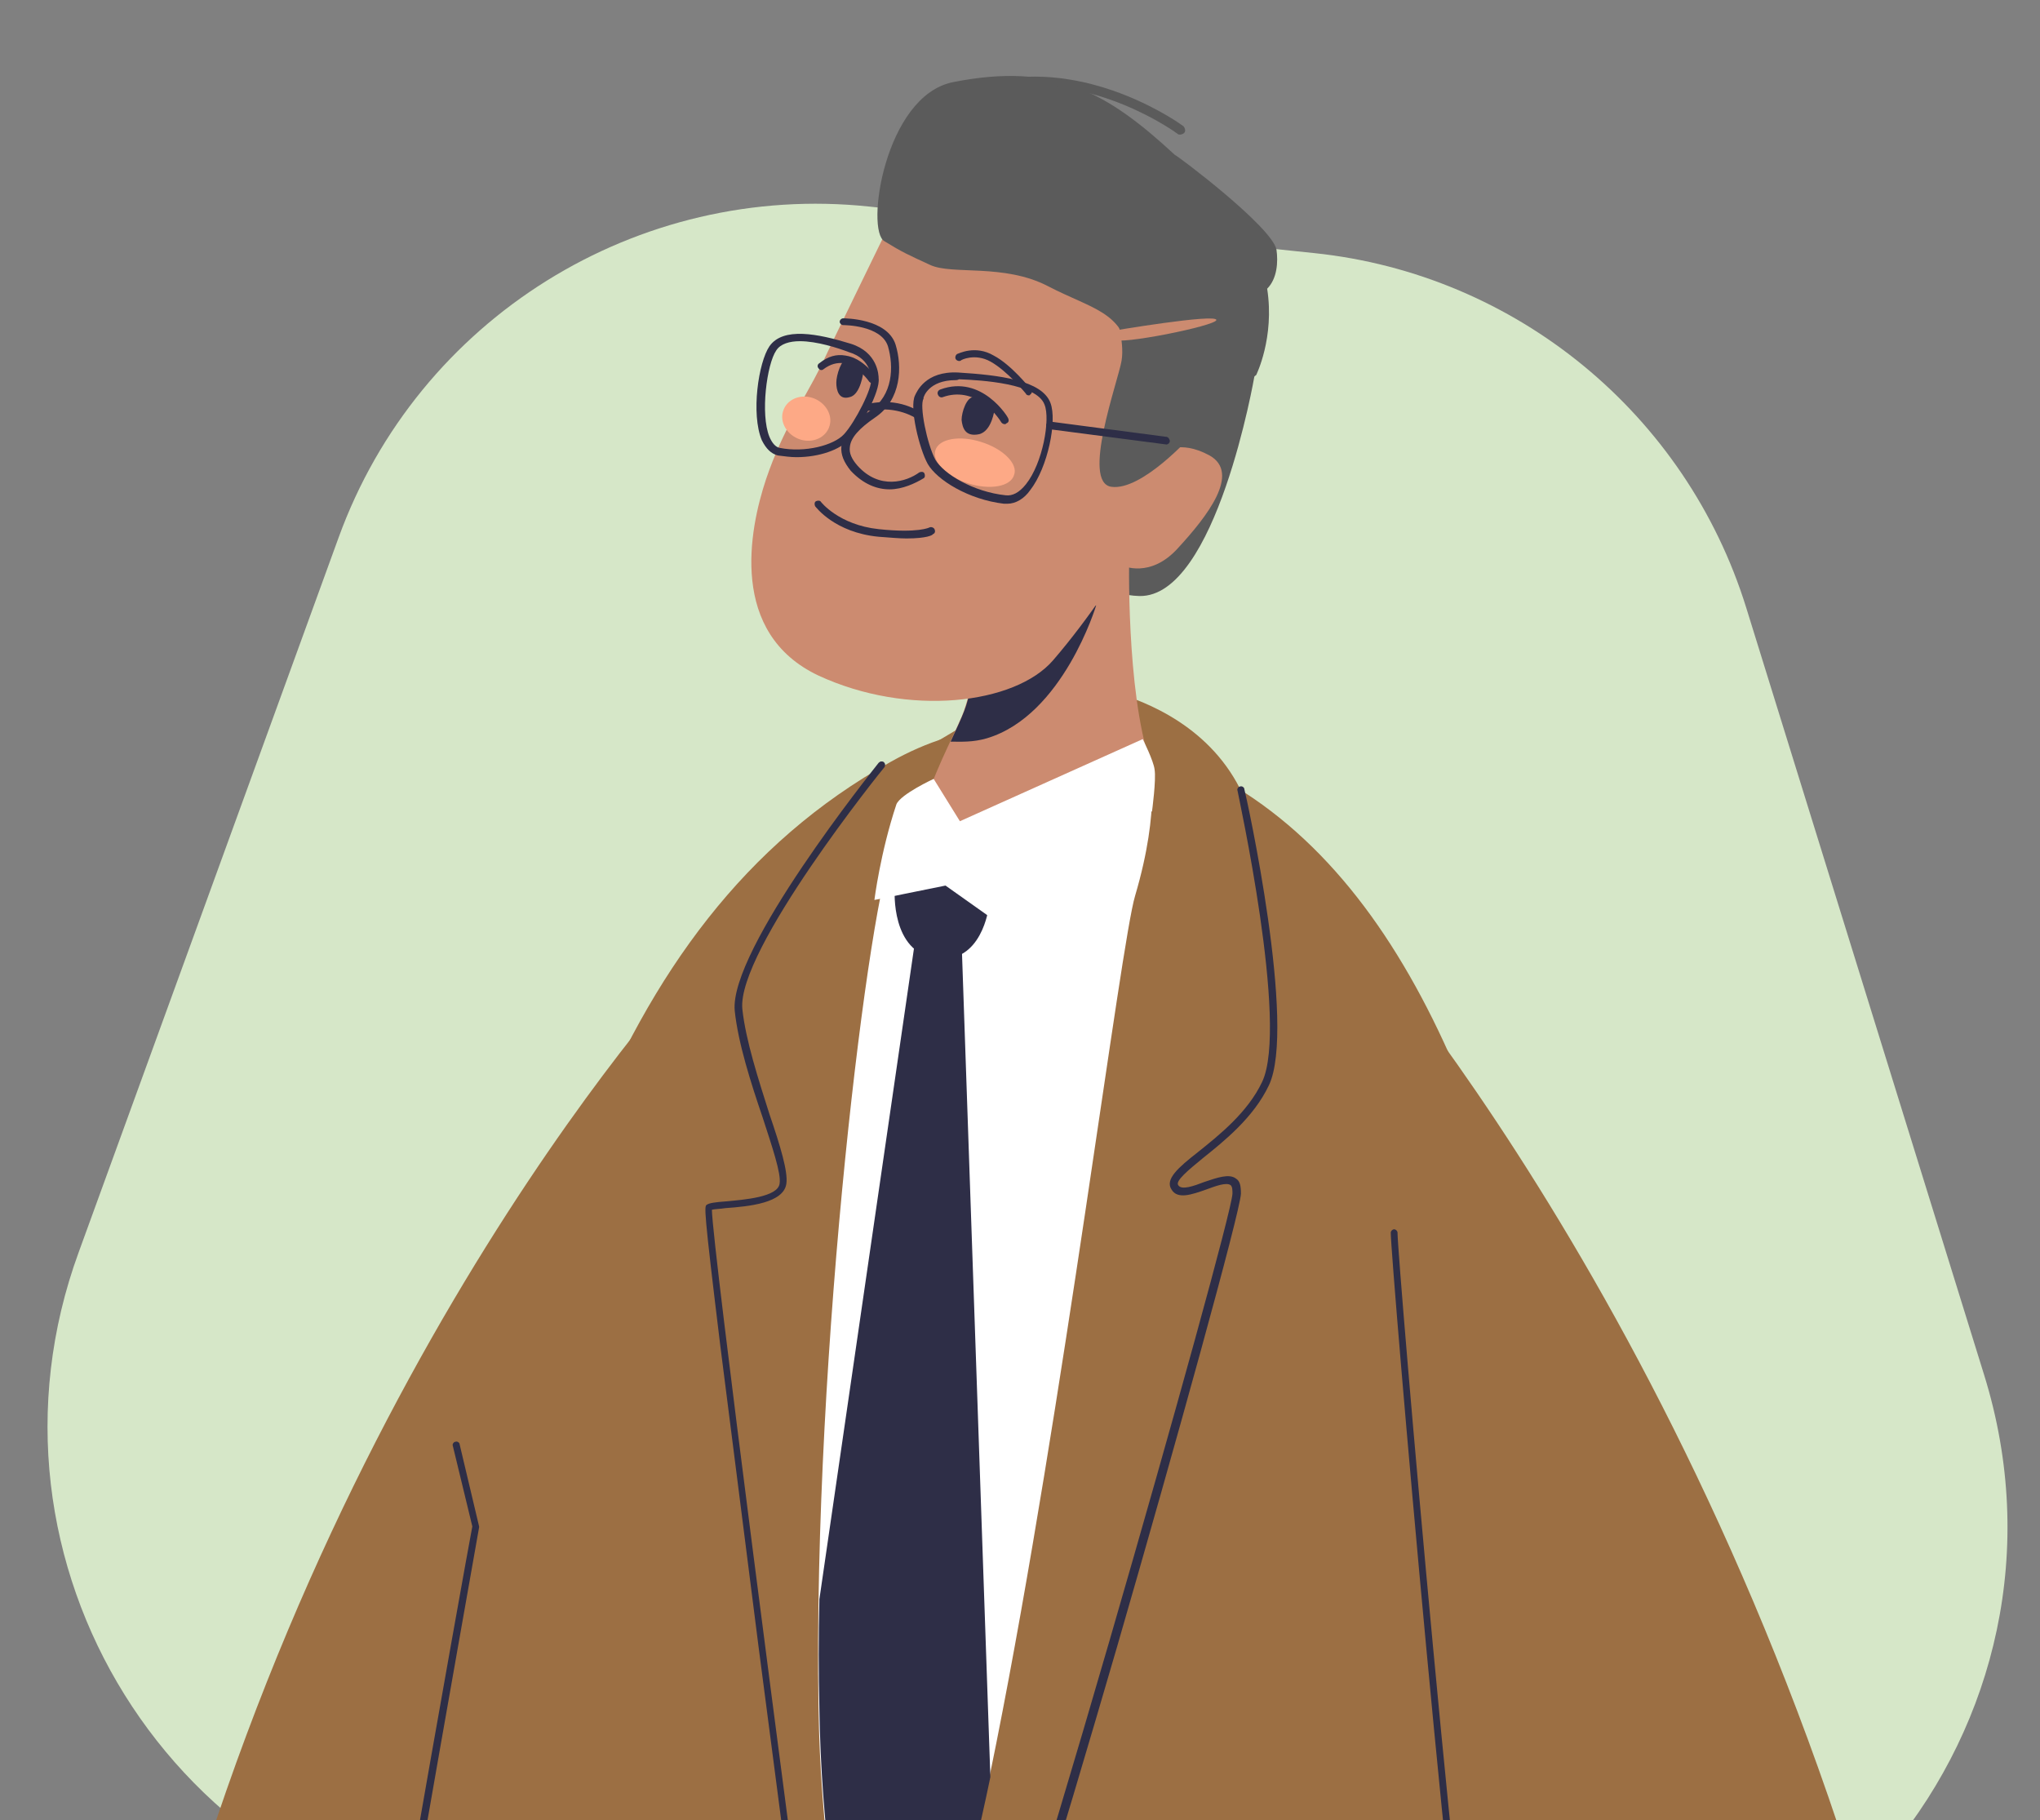
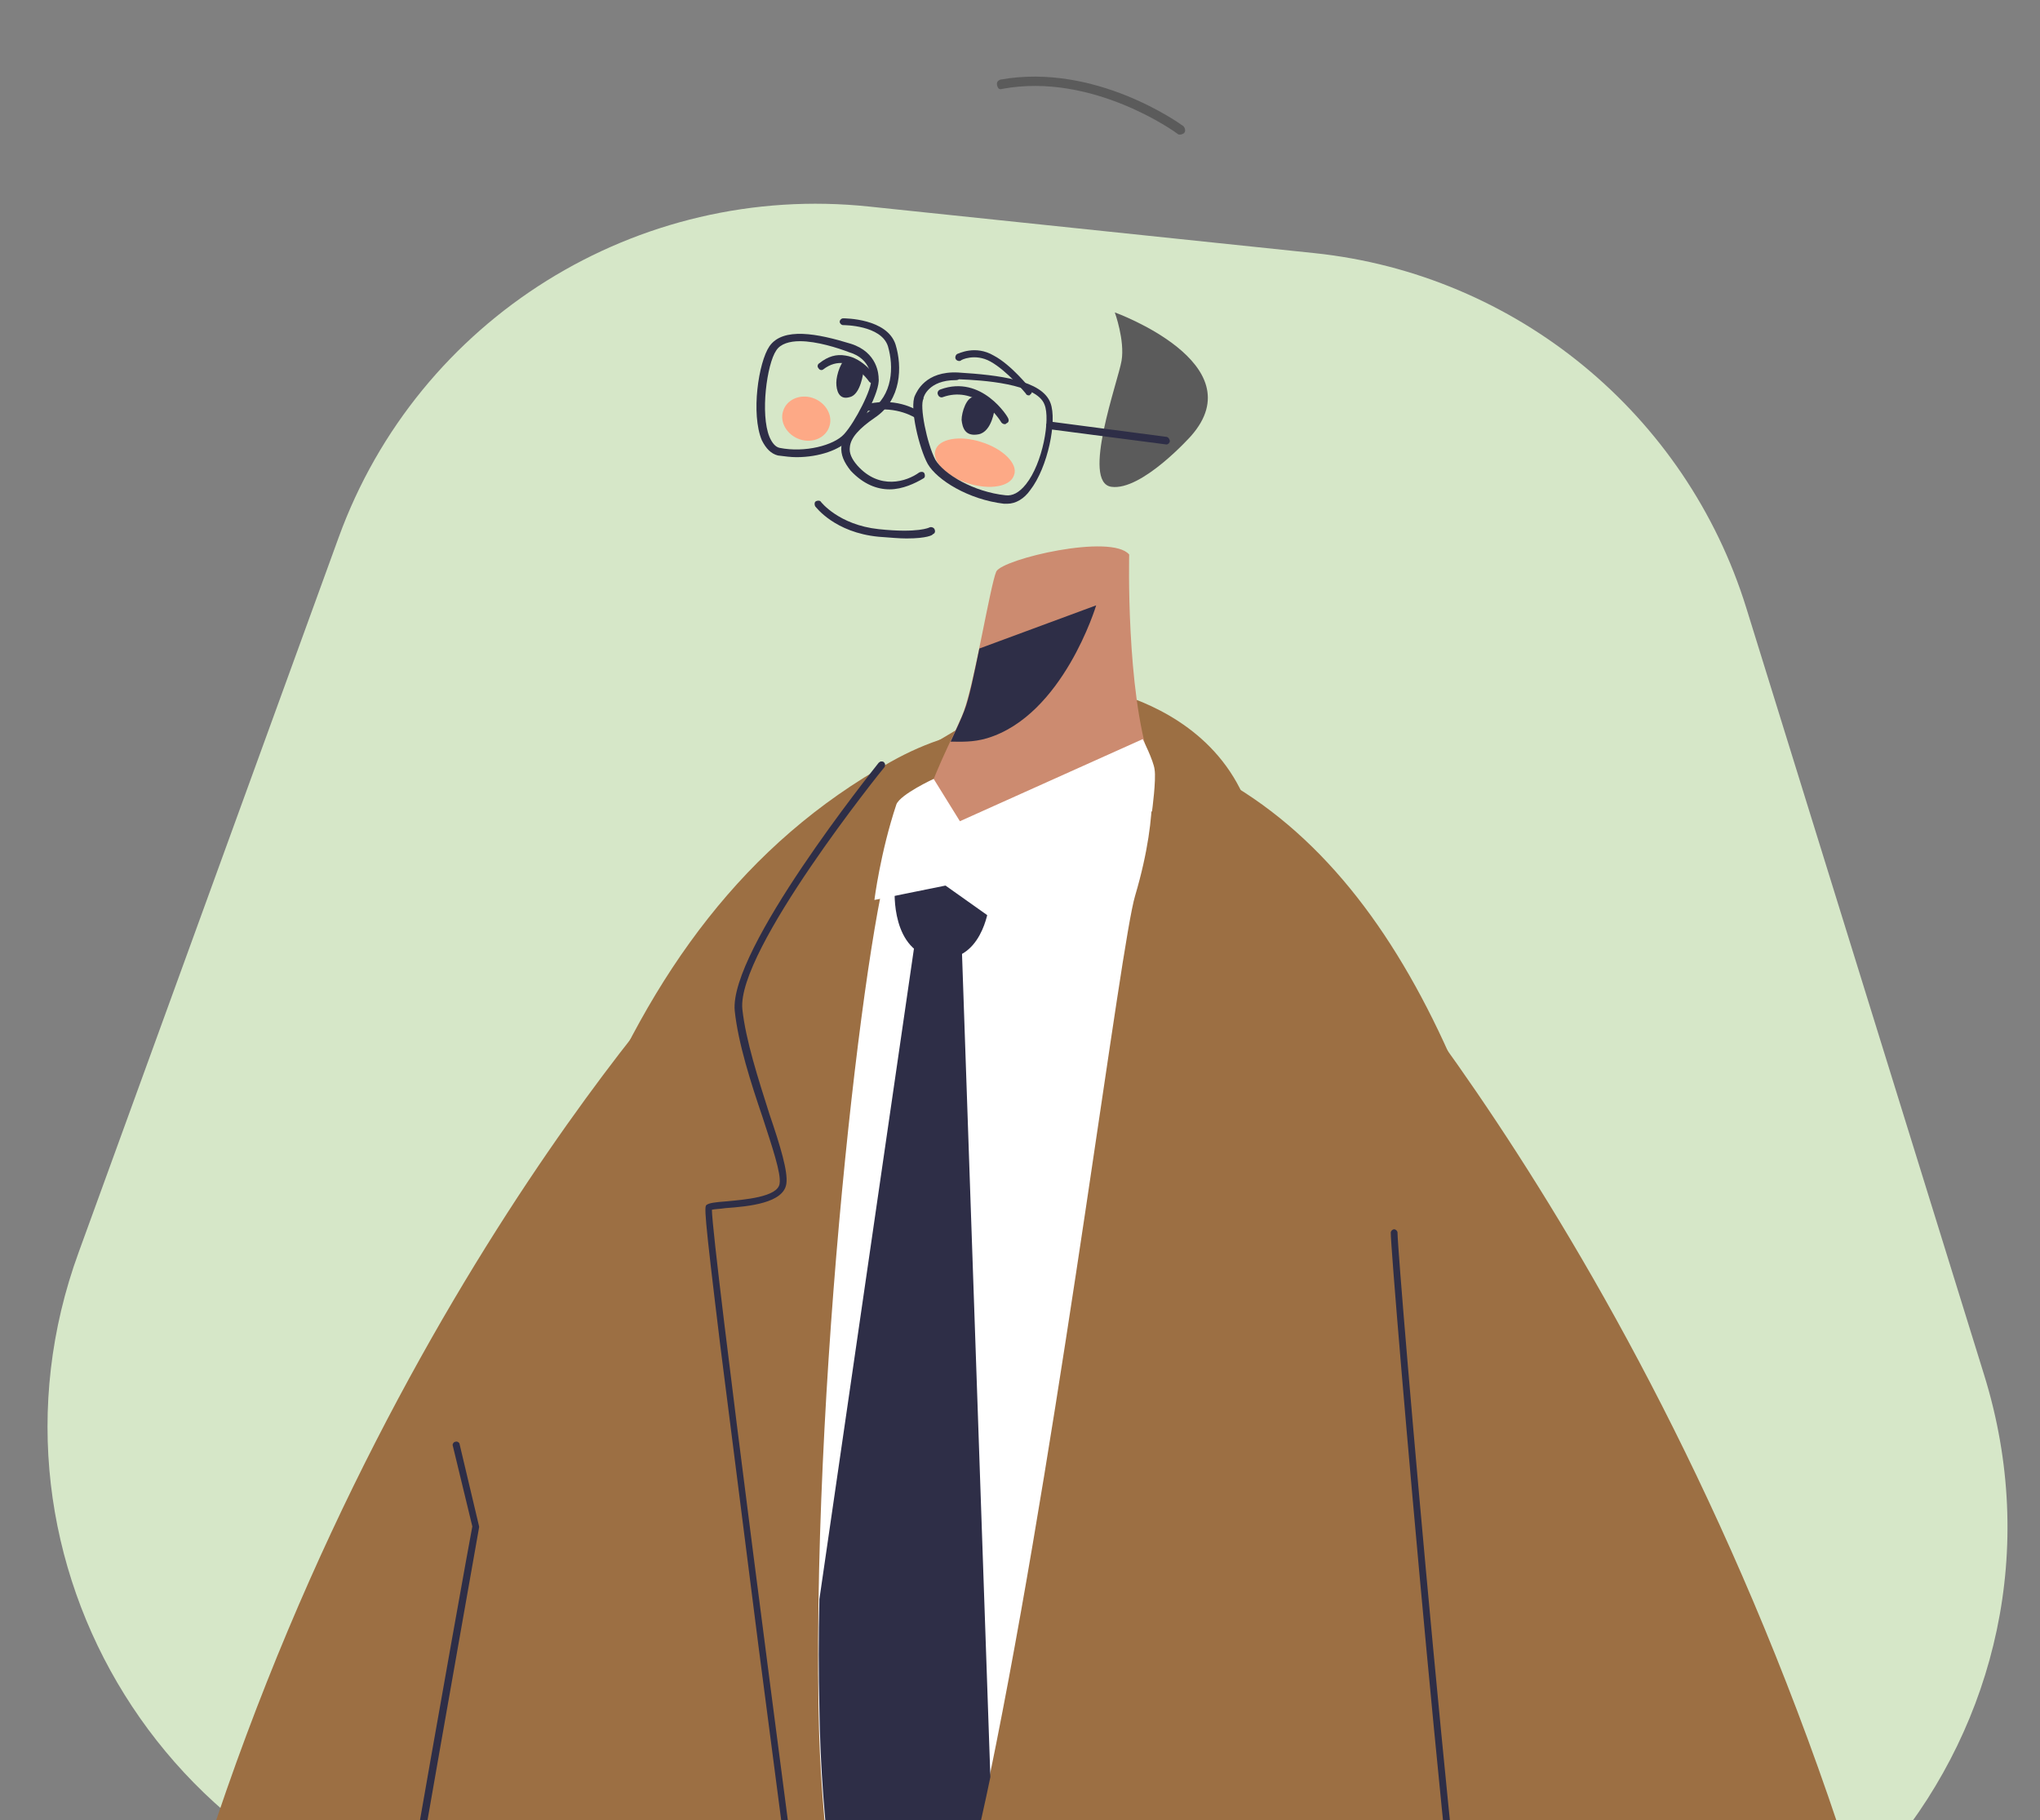
<svg xmlns="http://www.w3.org/2000/svg" xmlns:xlink="http://www.w3.org/1999/xlink" id="Layer_1" x="0px" y="0px" viewBox="0 0 241 215" style="enable-background:new 0 0 241 215;" xml:space="preserve">
  <rect x="0" y="0" width="241" height="215" fill="#808080" stroke="none" />
  <style type="text/css">	.st0{clip-path:url(#SVGID_00000035503867224973125690000013426693926218245519_);}	.st1{fill:#D6E7C8;}	.st2{fill:#9C6F43;}	.st3{fill:#FFFFFF;}	.st4{fill:#5B5B5B;}	.st5{fill:#CC8B70;}	.st6{fill:#2E2E47;}	.st7{fill:#FDA986;}</style>
  <g>
    <defs>
      <rect id="SVGID_1_" x="-31" y="-5" width="300" height="220" />
    </defs>
    <clipPath id="SVGID_00000000915306556983080990000015186381860040772742_">
      <use xlink:href="#SVGID_1_" style="overflow:visible;" />
    </clipPath>
    <g style="clip-path:url(#SVGID_00000000915306556983080990000015186381860040772742_);">
      <path class="st1" d="M155.3,29.9c23.8,2.5,43.9,19,51,41.9l28.1,90.6c12.8,41.2-20.7,82-63.6,77.5L59.3,228.1    C20.5,224-4.1,184.5,9.3,147.9L40,63.5c9.4-25.9,35.3-42,62.7-39.1L155.3,29.9z" />
      <path class="st2" d="M83.6,112L64.8,267.3L51.1,385.4c0,0-44.9,3.7-44.1-9c0.7-9.9-11-55.9,13.3-144.3    C41.5,155.5,83.6,112,83.6,112z" />
      <path class="st2" d="M133,82.2c5,1.7,12.5,5.7,15,14.9c2.5,9.1-3.1,20.5-3.1,20.5l-44-11c0,0,4.4-15.9,10.1-19.2    C116.6,84.1,123.7,79.2,133,82.2z" />
      <path class="st2" d="M132.7,87.4c-10.4-2.6-18.8-2.3-27.5,2.6c-34.4,19.2-44.1,60.8-53.9,116.9C37.9,283.3,26.6,360,26.6,360    s7.8,8.4,20,14.5C65,383.8,81.5,385,81.5,385l22.5-42.8l15.2,47.7c0,0,33.5-6.7,68.9-16.6c13.2-3.7,26.3-19.5,26.3-19.5    s-5.9-39.6-12.6-73.4C186.4,204,188.9,101.5,132.7,87.4z" />
      <path class="st3" d="M135.8,90.1c0,0,1.4,5.2-1.7,15.7c-1.7,5.6-8.5,60.4-16.4,100.1c-5.6,28.3-13,46.1-13,46.1s-7.6-22-8-50.3    c-0.7-42.1,6.1-96.6,8.9-101.7C110.5,91.7,128,81.2,135.8,90.1z" />
-       <path class="st4" d="M148.2,44.4c0,0-4.5,26.2-13.6,26c-14.7-0.4-2.8-29.7,0.3-31.8C138,36.4,146.9,40.8,148.2,44.4z" />
      <path class="st5" d="M133.4,65.5c0,0-0.4,16,2.5,24.6c1.7,5.1-15.3,12.9-23.6,12.2c-8.3-0.7,0.3-14.6,1.6-18.4    c1.3-3.7,3.1-14.8,3.8-16.4C118.5,66,131.3,63,133.4,65.5z" />
      <path class="st6" d="M129.5,71.5l-13.8,5.1c-0.6,2.9-1.2,5.9-1.8,7.4c-0.3,0.8-0.9,2.1-1.6,3.6c1.2,0,2.6,0.1,4.3-0.4    C125.6,84.5,129.5,71.5,129.5,71.5z" />
-       <path class="st5" d="M104.8,27.1c0,0-6.1,12.5-7.9,16.3c-1.9,3.8-4.4,7.3-6.4,13.2c-2,6-4.4,18.2,6.2,23.2    c10.6,4.9,23.2,3.4,27.7-1.8c4.5-5.2,8.2-11.2,8.2-11.2s3.3,1.6,6.6-2.1c3.4-3.7,7.4-8.8,3.7-10.9c-3.7-2-5.3-0.2-6.1-0.8    c-0.8-0.6-0.8-12.7-5.2-16C127.2,33.7,109.9,22.6,104.8,27.1z" />
      <path class="st6" d="M121.5,46.7c-0.1,0-0.3-0.1-0.3-0.2c0,0-2.2-2.7-4.2-3.8c-1.8-1-3.5-0.2-3.5-0.1c-0.2,0.1-0.5,0-0.6-0.2    c-0.1-0.2,0-0.5,0.2-0.6c0.1,0,2.1-1.1,4.3,0.2c2.1,1.1,4.3,3.9,4.4,4c0.2,0.2,0.1,0.5-0.1,0.6C121.7,46.7,121.6,46.7,121.5,46.7z    " />
      <path class="st7" d="M119.8,56.1c-0.4,1.4-2.9,1.8-5.4,1c-2.6-0.8-4.3-2.6-3.9-3.9c0.4-1.4,2.9-1.8,5.4-1    C118.5,53,120.3,54.8,119.8,56.1z M98,50.3c-0.4,1.4-2,2.1-3.5,1.6c-1.5-0.5-2.4-2-2-3.3c0.4-1.4,2-2.1,3.5-1.6    C97.5,47.5,98.4,49,98,50.3z" />
      <path class="st6" d="M118.7,50.1c-0.2,0-0.3-0.1-0.4-0.2c0,0-0.7-1.2-1.9-2.1c-1.6-1.2-3.3-1.5-5-0.9c-0.2,0.1-0.5,0-0.6-0.3    c-0.1-0.2,0-0.5,0.3-0.6c4.9-1.8,8,3.3,8,3.4c0.1,0.2,0.1,0.5-0.2,0.6C118.8,50.1,118.8,50.1,118.7,50.1z" />
      <path class="st6" d="M103.1,45.3c-0.1,0-0.3-0.1-0.4-0.2c0,0-1.3-1.9-3-2.2c-0.8-0.1-1.6,0.1-2.4,0.7c-0.2,0.2-0.5,0.1-0.6-0.1    c-0.2-0.2-0.1-0.5,0.1-0.6c1-0.8,2-1.1,3.1-0.9c2.1,0.3,3.6,2.5,3.6,2.6c0.1,0.2,0.1,0.5-0.1,0.6    C103.3,45.3,103.2,45.3,103.1,45.3z" />
      <path class="st4" d="M140.7,51.5c0,0-5.8,6.5-9.4,6c-3.6-0.5,0.8-12.5,1.2-14.9c0.4-2.4-0.8-5.7-0.8-5.7S148.3,42.9,140.7,51.5z" />
      <path class="st6" d="M105.1,57.8c-1.5,0-3.1-0.6-4.6-2.2c-0.8-1-1.2-1.9-1.1-2.9c0.2-1.4,1.2-2.7,3.4-4.2c2.7-1.8,2.8-5.2,2.1-7.6    c-0.8-2.5-5.2-2.5-5.3-2.5c0,0,0,0,0,0c-0.2,0-0.4-0.2-0.4-0.4c0-0.2,0.2-0.4,0.4-0.4c0.2,0,5.2,0,6.2,3.1    c0.8,2.6,0.7,6.5-2.4,8.6c-1.9,1.3-2.9,2.4-3,3.5c-0.1,0.7,0.2,1.4,0.9,2.2c2.6,2.9,5.8,1.9,7.3,0.8c0.2-0.1,0.5-0.1,0.6,0.1    c0.1,0.2,0.1,0.5-0.1,0.6C108.1,57.1,106.6,57.8,105.1,57.8z" />
      <path class="st6" d="M117.5,48.3c0,0-0.3,2.7-1.9,3c-1.6,0.3-1.9-0.8-2-1.7c0-0.9,0.6-2.8,1.5-2.7C116,46.9,117.4,47.7,117.5,48.3    z M102,43.9c0,0-0.3,2.7-1.6,3c-1.3,0.4-1.6-0.8-1.6-1.7c0-0.9,0.6-2.8,1.3-2.8C100.8,42.6,101.9,43.4,102,43.9z" />
      <path class="st6" d="M94.1,54c-0.7,0-1.4-0.1-2.2-0.2c-0.8-0.2-1.4-0.8-1.9-1.8c-1.3-3.1-0.4-9.2,0.9-11.1    c1.6-2.3,5.7-1.5,9.6-0.3c3.2,1,3.3,3.7,3.3,4.1c0.2,1.5-2.1,5.8-3.5,7.2C99.3,53.1,96.8,54,94.1,54z M94.5,40.3    c-1.2,0-2.3,0.3-2.8,1.1c-1.1,1.6-1.9,7.5-0.8,10.2c0.3,0.7,0.7,1.2,1.2,1.3c3,0.6,6.4-0.3,7.6-1.6c1.3-1.4,3.4-5.5,3.2-6.5l0,0    l0,0c0-0.1,0.1-2.4-2.6-3.2C99,41.1,96.5,40.3,94.5,40.3z" />
      <path class="st6" d="M119,59.5c-0.1,0-0.2,0-0.4,0c-4.2-0.5-7.9-2.8-9-4.7c-1-1.8-2.2-6.7-1.5-8.1c0.2-0.4,1.2-2.9,5.1-2.7    c4.8,0.3,9.9,0.9,10.9,3.6c0.8,2.1-0.3,7.6-2.4,10.3C121,58.9,120,59.5,119,59.5z M112.9,44.9c-3.2,0-3.8,2-3.8,2.1l0,0.1    c-0.5,0.8,0.4,5.3,1.4,7.2c1,1.7,4.5,3.8,8.3,4.2c0.8,0.1,1.6-0.3,2.4-1.3c2-2.5,2.9-7.7,2.2-9.4c-0.9-2.5-7.4-2.9-10.1-3    C113.1,44.9,113,44.9,112.9,44.9z" />
      <path class="st6" d="M108.5,49.5c-0.1,0-0.2,0-0.3-0.1c0,0-2.2-1.5-5.4-0.9c-0.2,0.1-0.5-0.1-0.5-0.3c-0.1-0.2,0.1-0.5,0.3-0.5    c3.6-0.8,6,0.9,6.1,1c0.2,0.1,0.2,0.4,0.1,0.6C108.8,49.4,108.6,49.5,108.5,49.5z" />
      <path class="st6" d="M137.8,52.5C137.7,52.5,137.7,52.5,137.8,52.5L124,50.7c-0.2,0-0.4-0.3-0.4-0.5c0-0.2,0.3-0.4,0.5-0.4    l13.7,1.8c0.2,0,0.4,0.3,0.4,0.5C138.2,52.3,138,52.5,137.8,52.5z" />
-       <path class="st4" d="M112.6,9.7c12.1-2.4,18.3,1.3,26.2,8.6l0,0c0.2,0,11.5,8.5,12,11.2c0.2,1.4,0.1,3.4-1.1,4.6    c0.9,5.8-1.3,10.2-1.3,10.2l-2.7,2c-1.4,1.1-11.5,0.7-12.3-4.4c-0.8-5.1-4.4-5.4-9.6-8.1c-5.2-2.7-11.3-1.3-13.9-2.5    c-2.6-1.2-3.3-1.5-5.4-2.8C102.2,27.3,104.5,11.3,112.6,9.7z" />
-       <path class="st5" d="M131.3,39.1c0,0,12.4-2.1,12.4-1.3c-0.1,0.7-11.6,3-12.1,2.3C131.1,39.5,131.3,39.1,131.3,39.1z" />
      <path class="st4" d="M139.4,15.9c0.2,0,0.4-0.1,0.5-0.2c0.2-0.2,0.1-0.6-0.1-0.8c-0.4-0.3-10.4-7.5-21.6-5.5    c-0.3,0.1-0.5,0.3-0.4,0.7s0.3,0.5,0.6,0.4c10.7-2,20.6,5.2,20.7,5.3C139.2,15.9,139.3,15.9,139.4,15.9z" />
-       <path class="st6" d="M115,246.1c-0.2,0-0.3-0.1-0.4-0.2c-0.1-0.2,0-0.5,0.2-0.6c1.1-1,7.5-21.3,16.3-51.6    c7.6-26.2,14.4-50.8,14.5-52.7c0-0.4,0-0.8-0.2-1c-0.5-0.4-1.8,0.1-2.9,0.5c-1.7,0.6-3.4,1.2-4.1,0c-0.8-1.2,0.8-2.6,3.1-4.4    c2.5-2,5.9-4.7,7.6-8.3c3.2-6.7-2.9-34.2-2.9-34.4c-0.1-0.2,0.1-0.5,0.3-0.5c0.2-0.1,0.5,0.1,0.5,0.3c0.3,1.1,6.2,28.1,2.9,35    c-1.8,3.8-5.3,6.6-7.8,8.6c-1.7,1.4-3.3,2.7-2.9,3.2c0.4,0.6,1.8,0.1,3.1-0.4c1.5-0.5,2.9-1,3.7-0.4c0.5,0.3,0.6,0.9,0.6,1.8    c-0.1,2.2-7.8,29.9-14.6,53.4c-6.7,23-15,50.7-16.6,51.6C115.1,246.1,115.1,246.1,115,246.1z" />
      <path class="st6" d="M96.7,246.1c-0.2,0-0.4-0.2-0.4-0.4c0-0.3-3.4-25.9-6.7-51.3c-1.9-14.9-3.4-26.8-4.5-35.4    c-2-16.4-1.9-16.5-1.6-16.7c0.3-0.2,0.9-0.3,2.3-0.4c2.1-0.2,6.1-0.5,6.3-2.1c0.2-1.2-0.9-4.4-2-7.8c-1.4-4.1-2.9-8.8-3.3-12.6    c-0.7-7.2,16.3-28.4,17-29.3c0.2-0.2,0.4-0.2,0.6-0.1c0.2,0.2,0.2,0.4,0.1,0.6c-0.2,0.2-17.5,21.7-16.8,28.6    c0.4,3.7,1.9,8.3,3.2,12.4c1.3,3.8,2.2,6.8,2,8.2c-0.3,2.3-4.4,2.7-7.2,2.9c-0.6,0.1-1.3,0.1-1.6,0.2c0.1,4.6,8.5,68.7,13,102.7    C97.2,245.9,97,246.1,96.7,246.1C96.8,246.1,96.8,246.1,96.7,246.1z" />
      <path class="st6" d="M117,209.9l-3.5-101.6l-5.1,0.8l-11.6,79.8c-0.1,4.4-0.1,8.7,0,12.9c0.4,28.3,8,50.3,8,50.3    S111.6,235.9,117,209.9z" />
      <path class="st6" d="M105.7,105.1c0,0-0.5,7.4,4.9,8.1s6.2-6,6.2-6l-4.8-5.1L105.7,105.1z" />
      <path class="st3" d="M110.3,92l3.1,5l21.6-9.7c0,0,1.3,2.6,1.4,3.6c0.2,1.2-0.3,4.9-0.3,4.9L122,111.9l-10.3-7.3l-8.4,1.7    c0,0,0.7-5.6,2.6-11.3C106.4,93.8,110.3,92,110.3,92z" />
      <path class="st6" d="M107.1,63.6c-0.9,0-1.9-0.1-3.3-0.2c-5.2-0.5-7.4-3.5-7.5-3.6c-0.1-0.2-0.1-0.5,0.1-0.6    c0.2-0.1,0.5-0.1,0.6,0.1c0,0,2.1,2.7,6.8,3.2c4.7,0.5,6-0.2,6-0.2c0.2-0.1,0.5,0,0.6,0.2c0.1,0.2,0.1,0.5-0.2,0.6    C110.2,63.2,109.5,63.6,107.1,63.6z" />
      <path class="st2" d="M157.4,106.8l21.4,163.6L191.4,392c0.1,1.4,1.2,2.4,2.6,2.5c9.6,0.8,45.5,3,44.5-8.5    c-0.8-10.4,10.2-58.5-15.7-151.9C200.4,153.2,157.4,106.8,157.4,106.8z" />
      <path class="st6" d="M48.9,376.1c-0.1,0-0.1,0-0.2,0c-9.8-4-17.4-11-19.9-13.3c-0.2-0.2-0.4-0.3-0.5-0.5c-1.7-1.6,0.2-18,7.9-67.6    c6.1-39.4,19-111.4,19.6-114.4l-2.3-9.5c-0.1-0.2,0.1-0.5,0.3-0.5c0.2-0.1,0.5,0.1,0.5,0.3l2.3,9.7l0,0.1    c-0.1,0.7-13.3,74.4-19.6,114.5c-3.8,24.3-10.1,65-8.2,66.8c0.1,0.1,0.3,0.3,0.5,0.5c2.5,2.3,10,9.2,19.7,13.2    c0.2,0.1,0.3,0.4,0.2,0.6C49.2,376,49.1,376.1,48.9,376.1z" />
      <path class="st6" d="M175.9,257.4c-0.2,0-0.4-0.2-0.4-0.4c-3.7-20.4-11.2-108.3-11.2-111.4c0-0.2,0.2-0.4,0.4-0.4s0.4,0.2,0.4,0.4    c0,3.1,7.5,90.8,11.2,111.2C176.3,257.1,176.2,257.3,175.9,257.4C175.9,257.4,175.9,257.4,175.9,257.4z" />
    </g>
  </g>
</svg>